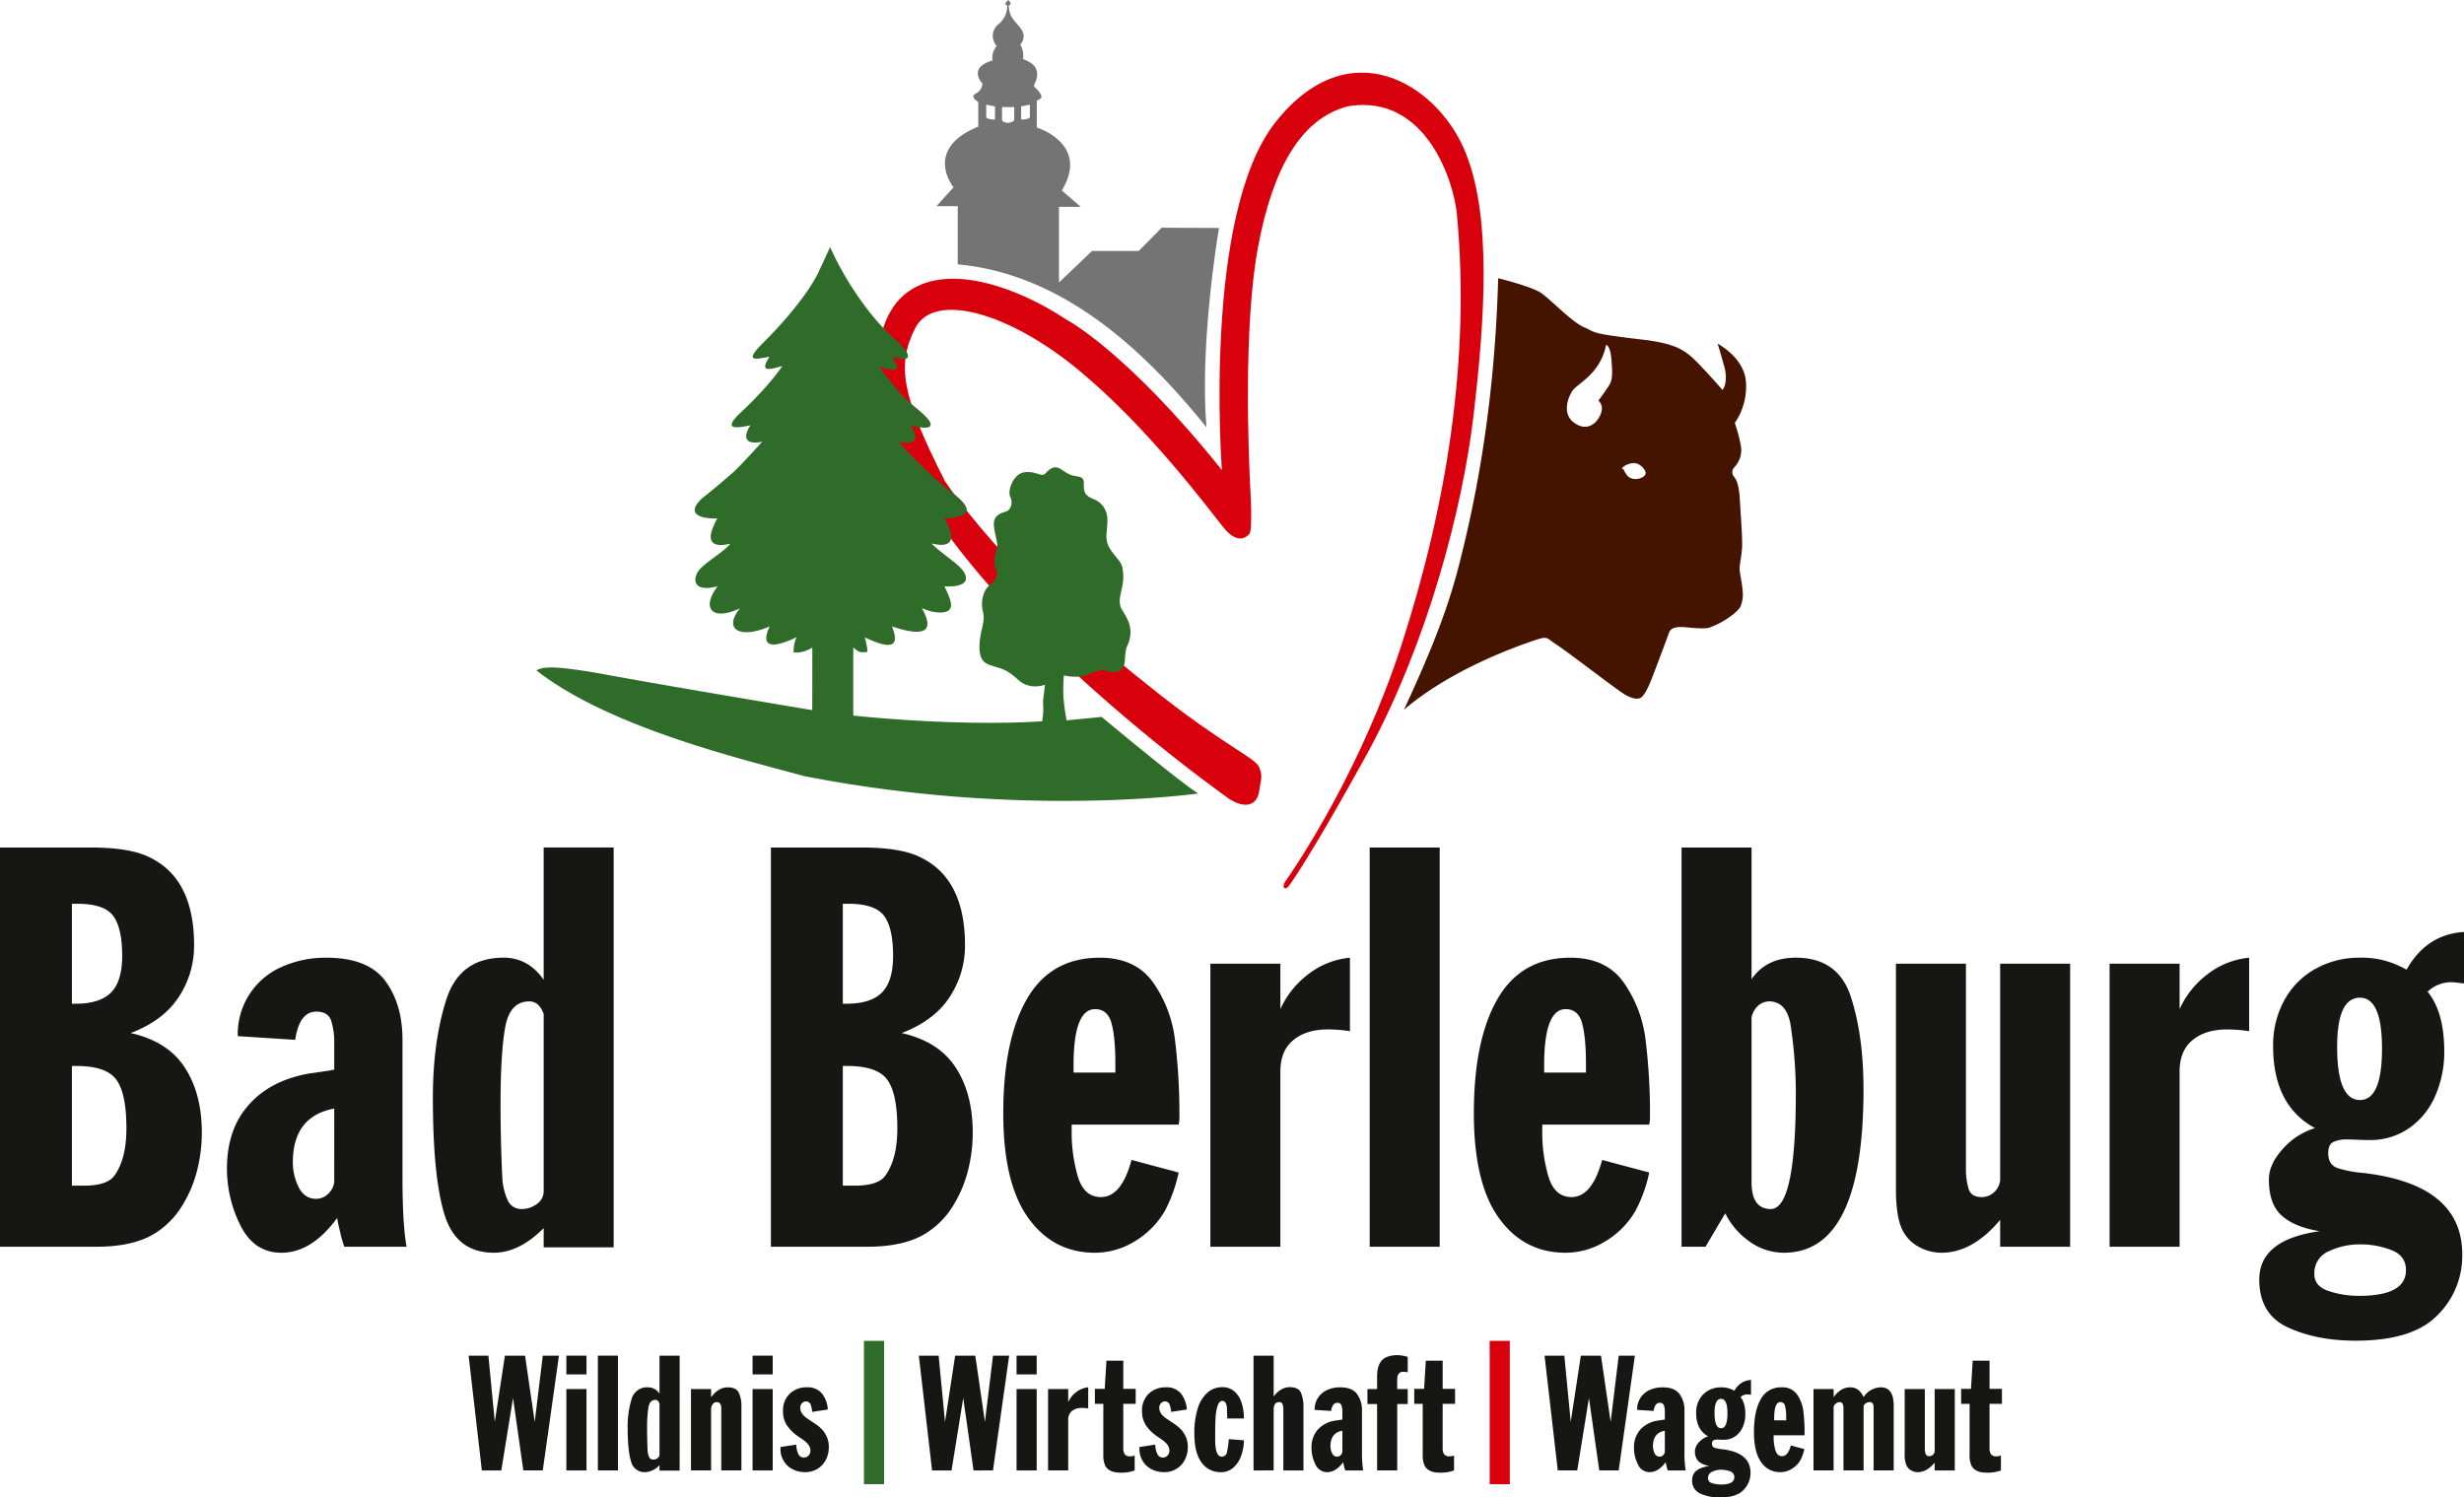
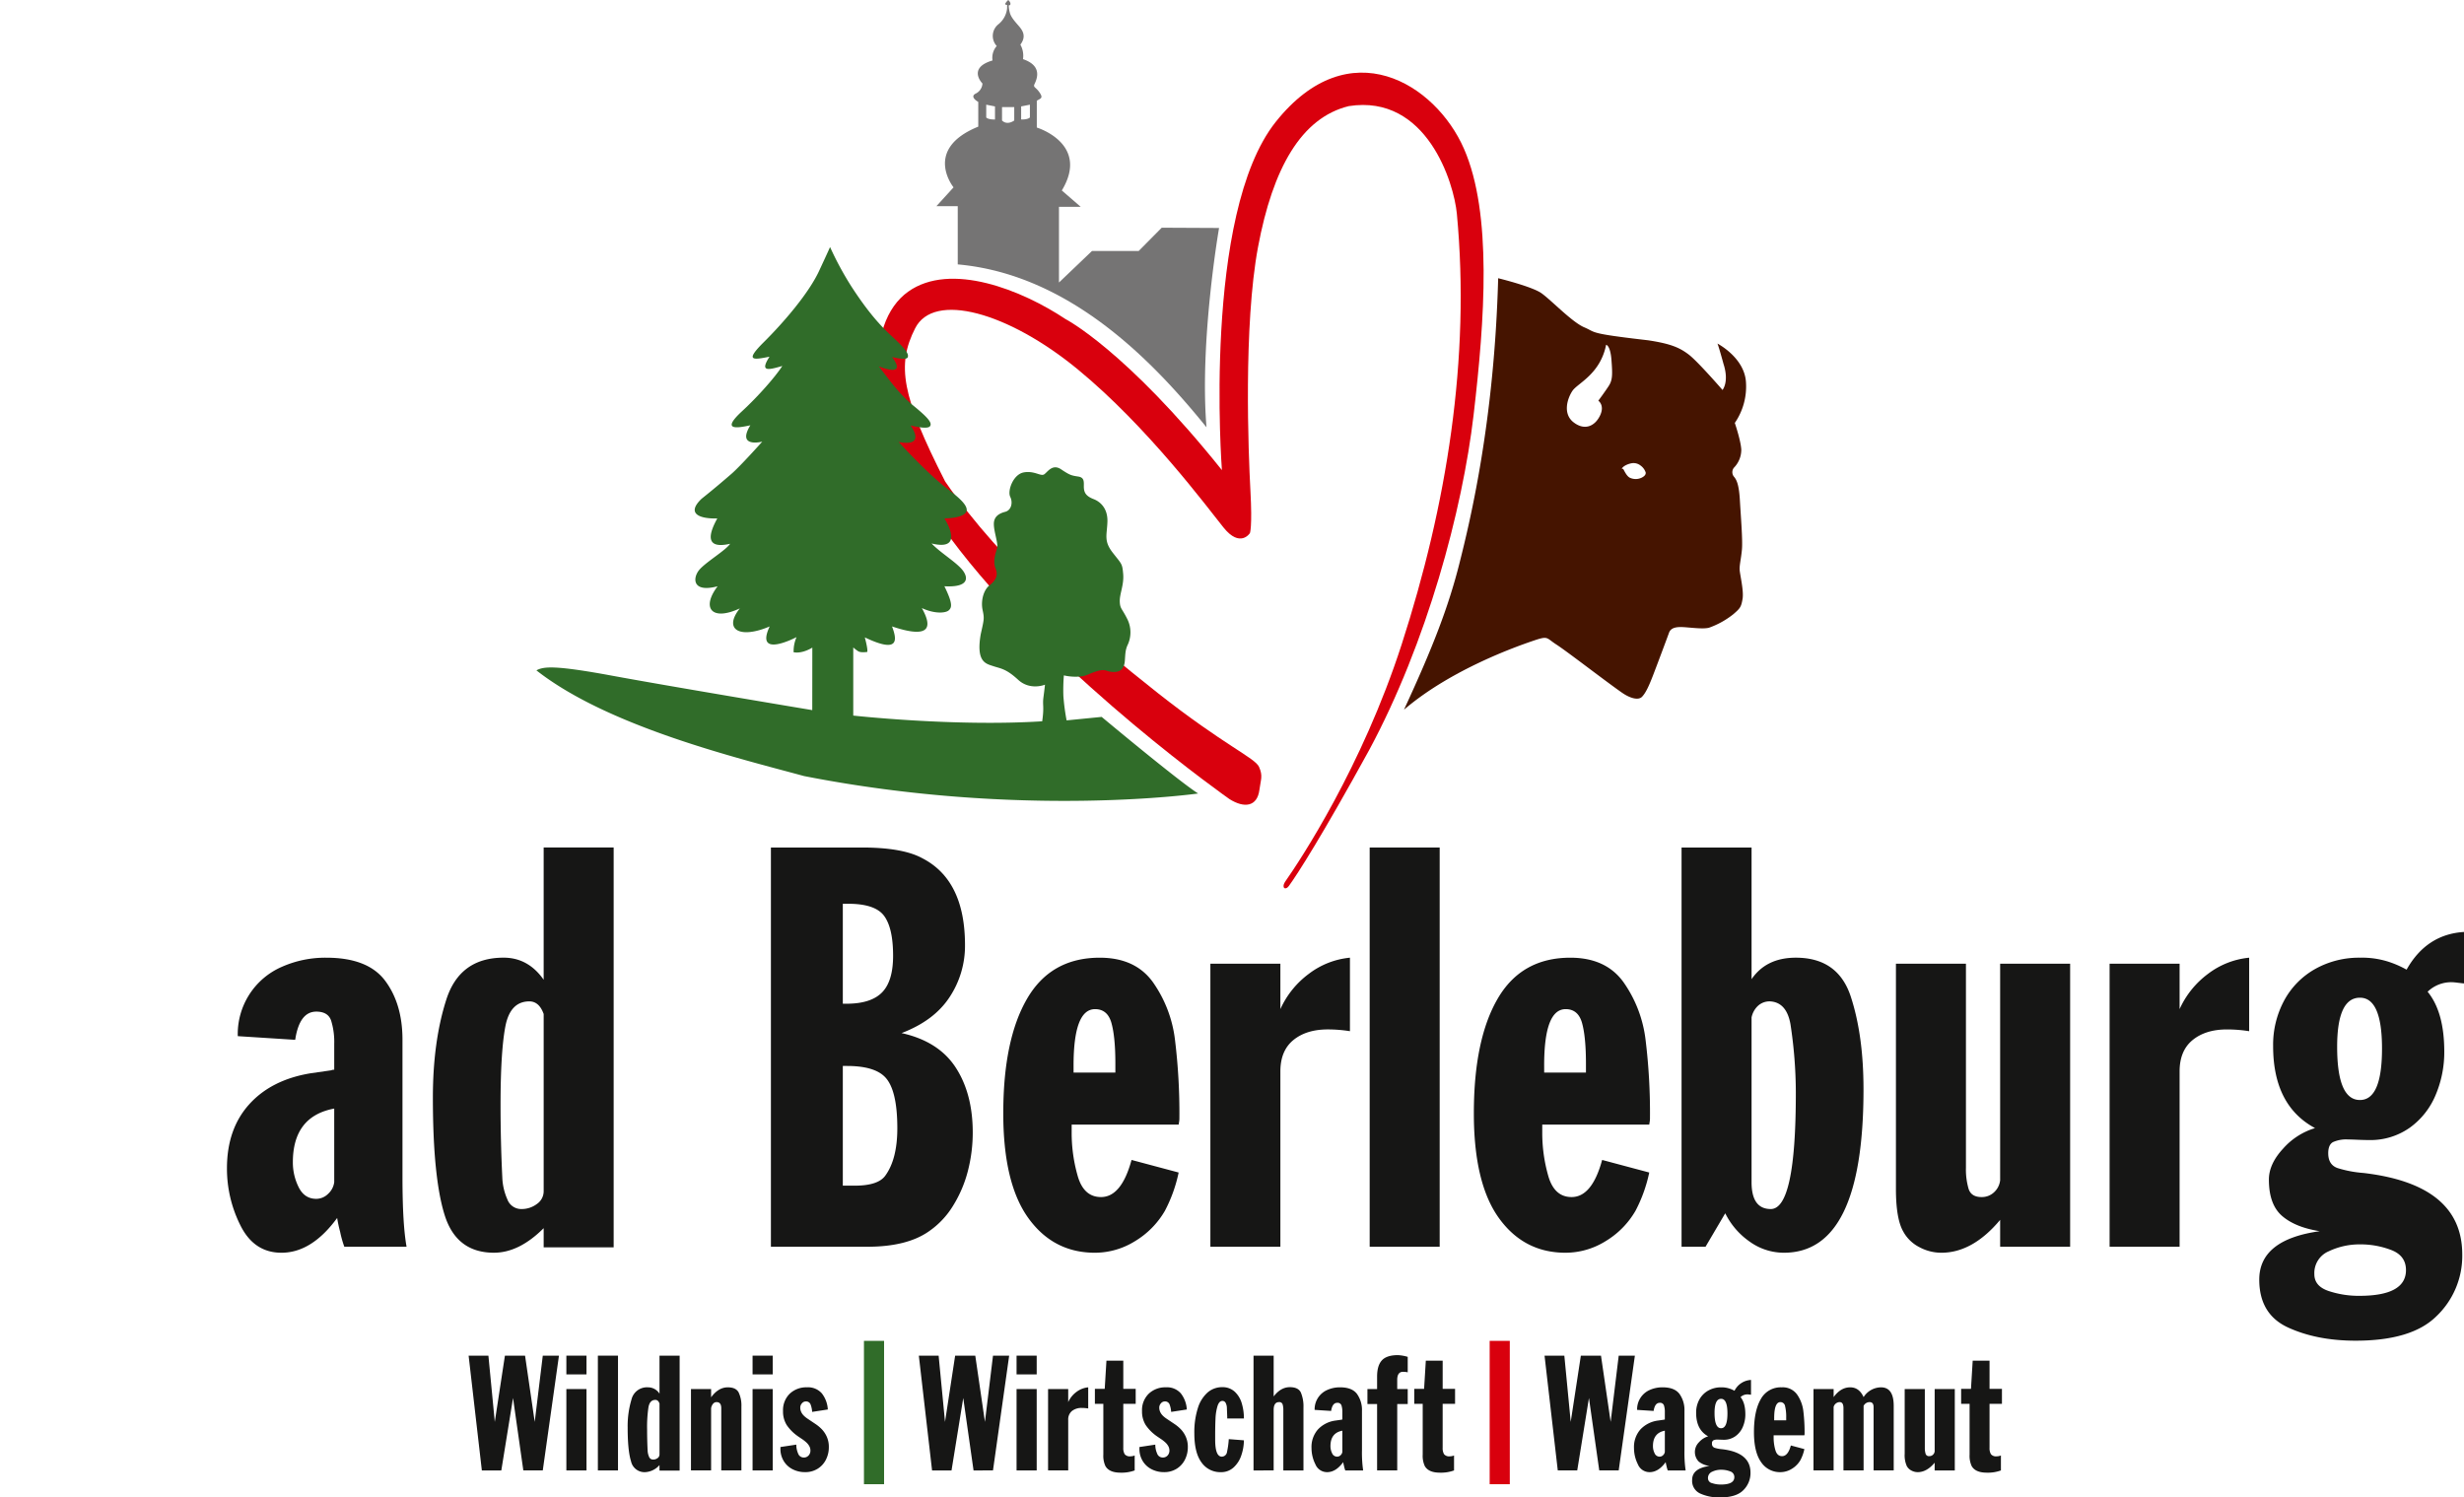
<svg xmlns="http://www.w3.org/2000/svg" width="905.527" height="550.361" viewBox="0 0 905.527 550.361">
  <g id="logo" transform="translate(-56.693 -434.928)">
    <path id="Pfad_4301" data-name="Pfad 4301" d="M257.567,703.586c-.8,6.138-5.506,6.828-11.007,3.361,0,0-61.346-43.039-99.092-91.409s-34.666-83.875-19.013-95.062,41.94-.557,57.879,10.067c0,0,22.088,11.325,57.455,55.5,0,0-7.226-94.085,19.8-128.008s58.713-13.98,69.152,9.881,7.64,62.812,3.541,97.855-17.15,83.689-38.4,123.2c-17.394,31.672-26.372,45.63-29.457,49.867-.982,1.359-1.72.791-1.72.791s-.823-.69.457-2.517c5.368-7.667,28.087-41.914,42.652-86.907,16.587-51.258,25.348-105.129,20.314-158.426-1.057-11.2-11-44-39.7-39.524-17.521,4.285-27.96,22.879-33.365,51.789s-3.541,75.889-2.8,89.5-.186,15.653-.186,15.653-3.542,5.6-9.69-2.049-27.971-37.093-53.595-58.156-52.888-28.581-59.732-15.095-5.034,24.79,11,56.292c20.877,30.381,53.494,58.341,78.1,77.727s35.786,23.856,37.278,27.211.626,4.614.127,8.458" transform="translate(261.959 21.668)" fill="#d9000d" />
    <path id="Pfad_4302" data-name="Pfad 4302" d="M301.556,624.725s28.151,23.516,35.452,28.151c0,0-65.026,9.26-144.844-6.414-23.516-6.414-71.8-18-98.343-38.844,2.671-1.423,6.594-1.959,27.8,1.959S195.2,622.23,195.2,622.23l.021-22.969s-3.579,2.326-6.871,1.7a12.913,12.913,0,0,1,1.078-5.564s-15.557,8.23-9.881-3.919c-11.187,4.768-17.091,1.025-10.959-6.642-10.221,4.768-14.3,0-8.177-8.118-9.255,2.437-9.138-2.9-6.924-5.792s9.876-7.327,11.522-9.828c-5.734,1.306-9.993.228-4.71-9.308-6.812.164-11.41-1.88-5.734-7.269,4.147-3.292,7.55-6.191,10.9-9.085s11.357-11.872,11.357-11.872-9.536,2.443-4.37-6.016c-5.91,1.306-10.221,1.534-3.3-4.938,6.419-5.9,12.6-13.061,15.047-16.863-5.278,1.534-8.347,2.273-4.71-3.409-6.191,1.248-9.143,1.646-2.049-5.394s16.752-18.169,20.5-26.627c3.292-7.041,3.8-8.288,3.8-8.288a117.025,117.025,0,0,0,7.9,14.591c4.54,6.982,9.085,12.945,14.591,18s6.584,6.812,6.016,8-5.734-.17-5.734-.17,6.3,7.667-4.826,3.467c3.807,4.879,7.386,10.1,12.61,14.362s7.21,6.419,6.127,7.667-7.094-.34-7.094-.34,6.133,8.06-4.375,6.074c5.851,6.414,13.231,13.683,17.829,17.145s8.4,6.759,6.817,8.856-7.837,2.1-7.837,2.1,8.06,12.318-4.715,9.2c3.409,3.579,9.653,7.216,11.7,10.226s1.195,5.957-6.982,5.506c3.18,6.472,2.724,7.837,1.588,8.856s-5.166,1.364-9.881-.85c2.841,5.108,5.23,12.207-10.954,6.754,1.869,4.938,2.718,10.1-10,4.03,1.253,4.715.9,5.341.9,5.341s-2.373.4-3.393-.281a16.047,16.047,0,0,1-1.763-1.365v25.04s37.358,4.141,69.438,2.1c.8-5.618.058-5.787.457-8.8s.568-4.657.568-4.657-5.453,2.273-9.881-1.816-6.414-4.089-9.138-5-6.361-1.476-4.6-11.7c1.253-5.676,1.365-5.734.685-8.973s.281-7.263,2.554-9.026,3.234-3.69,2.273-6.016-.457-4.656.568-7.784c.281-1.986-1.253-5.947-1.253-8.761s2.044-3.9,4.205-4.465,2.894-3.3,1.816-5.511,1.078-8.288,5-8.968,6.186,1.529,7.439.738,3.005-4.03,6.244-1.874,3.749,2.272,6.356,2.671,1.874,2.554,2.044,4.37,1.083,2.952,3.579,3.918,5.225,3.462,5.055,8.347-1.418,6.982,1.927,11.3,3.526,3.918,3.865,7.89-1.365,7.386-1.253,10.109.738,2.325,2.841,6.584a10.916,10.916,0,0,1-.058,9.594c-.738,1.763-.738,3.011-.908,5.453s-1.078,4.258-4.03,4.258-2.724-1.306-6.074-.34-3.749,1.874-6.871,2.044a19.092,19.092,0,0,1-5.448-.457,67.232,67.232,0,0,0-.175,7.614A80.343,80.343,0,0,0,288.67,626Z" transform="translate(160.001 73.689)" fill="#306c29" />
    <path id="Pfad_4303" data-name="Pfad 4303" d="M234.076,606.576c-6.276-4.375-20.224-15.191-24.18-17.745s-2.867-3.334-8.755-1.317-29.988,10.46-47.271,25.258c10.619-22.937,16.353-37.815,20.378-53.775s12.823-52.474,14.24-104.81c0,0,12.313,3.005,15.854,5.474s11.272,10.672,15.8,12.584,1.163,2.188,23.436,4.752c8.341,1.259,11.607,2.7,14.962,5.262s12.393,13,12.393,13,2.517-2.936.372-9.552c-1.911-6.993-2.235-7.5-2.235-7.5s9.924,5.124,10.481,14.166a23.638,23.638,0,0,1-4.1,15s2.193,6.43,2.379,9.786a9.4,9.4,0,0,1-2.7,6.664,2.612,2.612,0,0,0,.09,3.4c.887,1.073,1.773,2.846,2.1,8.623s1.072,14.585.749,18.079-.935,5.639-.839,7.412,1.582,7.731,1.073,10.714-.887,3.451-3.356,5.591a30.761,30.761,0,0,1-8.947,4.985c-1.869.515-5.5.1-8.437-.138s-5.5-.186-6.292,2.007-4.518,12.159-5.963,15.886-2.607,6.244-3.961,7.646-4.433.515-7.263-1.455m-.212-82.351a.64.64,0,0,1,.648.207c.212.313,1.173,2.549,2.395,3.1a5.057,5.057,0,0,0,4.226,0c1.455-.7,1.63-1.434,1.556-1.959a5.081,5.081,0,0,0-1.832-2.5,4.176,4.176,0,0,0-3.149-.908c-.993.138-3.127.786-3.844,2.065m-18.084-28.661c-1.885,2.8-3.637,8.389.35,11.533s7.757,1.609,9.716-2.3-.563-5.591-.563-5.591,2.448-3.287,3.844-5.453,1.4-4.195.982-9.578-1.959-5.522-1.959-5.522c-2.166,10.837-10.481,14.118-12.371,16.916" transform="translate(418.789 82.998)" fill="#451400" />
    <path id="Pfad_4304" data-name="Pfad 4304" d="M225.387,518.718s-7.232,41.552-4.614,73.256c-19.55-24.164-50.175-56.175-91.42-59.87V510.711h-7.847l6.308-6.924s-11.389-14.007,9.079-22.316v-9.079s-3.382-1.848-.919-3.08a4.377,4.377,0,0,0,2.458-3.7s-5.692-5.692,3.7-8.463a6.546,6.546,0,0,1,1.545-5.31,5.476,5.476,0,0,1,.754-8.1,8.613,8.613,0,0,0,3.064-5.793v-1.216s-1.009.042-.589-.632a6.02,6.02,0,0,1,1.009-1.173,2.684,2.684,0,0,1,.754,1.051c.127.5,0,.839-.292.881l-.292.043a11.832,11.832,0,0,0,.419,2.724c.419,1.6,1.805,3.154,3.149,4.7s3.149,3.775.712,7.009a8.281,8.281,0,0,1,.966,5.331c5.039,1.72,6.377,4.826,4.237,9.148-.584,1.3.419,1.009,1.848,3.106s.462,2.14-1.009,3.026v9.86s19.6,5.92,9.191,23.129l6.929,6h-7.975v27.827l12.127-11.58H195.84l8.479-8.564ZM139.819,478.1c.876.871,3.223.738,3.223.738v-4.8c-1.375-.266-3.223-.637-3.223-.637Zm16.051-4.7s-1.848.371-3.218.637v4.8s2.347.133,3.218-.738Zm-10.242,5.809c1.954,1.954,4.487,0,4.487,0V474.3h-4.487Z" transform="translate(279.315 0)" fill="#757474" />
-     <path id="Pfad_4305" data-name="Pfad 4305" d="M56.693,640.323V493.594h33.44q15.053,0,22.258,3.972,15.626,8.06,15.631,31.9a34.137,34.137,0,0,1-5.671,19.12q-5.663,8.649-17.644,13.21,13.6,3.01,19.874,12.626t6.287,23.9a56.546,56.546,0,0,1-1.773,14.1,45.591,45.591,0,0,1-5.432,12.785,30.923,30.923,0,0,1-8.867,9.424q-8.06,5.695-22.682,5.692Zm26.426-89.317h1.343q8.968,0,13.051-4.136t4.083-13.481q0-10.147-3.276-14.633T85.1,514.27H83.119Zm0,66.868h4.407q8.586,0,11.224-3.706,4.4-6.068,4.4-17.4,0-14.288-4.619-18.907-3.974-3.974-13.858-3.977H83.119Z" transform="translate(0 252.824)" fill="#161615" />
    <path id="Pfad_4306" data-name="Pfad 4306" d="M138.41,607.454H115.531A39,39,0,0,1,114,602.007a50.876,50.876,0,0,1-1.1-5.129q-9.342,12.783-20.463,12.78-10.043,0-15.037-9.955a46.378,46.378,0,0,1-5-21.068q0-14.44,8.166-23.511t22.666-11.437l7.465-1.072a2.509,2.509,0,0,1,1.126-.218v-9.5a26.314,26.314,0,0,0-1.157-8.612q-1.155-3.249-5.448-3.244-6.18,0-7.736,10.364l-21.105-1.349a26.92,26.92,0,0,1,16.247-25.5,39.357,39.357,0,0,1,16.3-3.334q15.307,0,21.642,8.511t6.34,21.62v50.589q0,17.139,1.5,25.512m-26.585-50.781q-15.2,2.843-15.2,19.752a20.282,20.282,0,0,0,2.124,9.122q2.118,4.293,6.472,4.3a6.188,6.188,0,0,0,4.349-1.826,7.013,7.013,0,0,0,2.257-4.3Z" transform="translate(67.699 285.693)" fill="#161615" />
    <path id="Pfad_4307" data-name="Pfad 4307" d="M153.093,640.54H127.369V633.5q-9.024,9.024-18.26,9.026-13.754,0-18.1-13.751t-4.354-43.236q0-20.676,4.943-36.062t21.052-15.392q9.024,0,14.718,8.113V493.593h25.725Zm-25.725-85.77q-1.665-4.619-5.262-4.619-7.088,0-8.835,9.318t-1.747,28.709q0,13.428.642,26.638a21.79,21.79,0,0,0,1.853,8.086,5.423,5.423,0,0,0,5.182,3.568,9.272,9.272,0,0,0,5.671-1.853,5.678,5.678,0,0,0,2.5-4.752V554.77Z" transform="translate(129.123 252.819)" fill="#161615" />
    <path id="Pfad_4308" data-name="Pfad 4308" d="M110.052,640.323V493.594h33.44q15.053,0,22.258,3.972,15.626,8.06,15.631,31.9a34.138,34.138,0,0,1-5.671,19.12q-5.663,8.649-17.644,13.21,13.6,3.01,19.874,12.626t6.287,23.9a56.548,56.548,0,0,1-1.773,14.1,45.592,45.592,0,0,1-5.432,12.785,30.924,30.924,0,0,1-8.867,9.424q-8.06,5.695-22.682,5.692Zm26.426-89.317h1.343q8.968,0,13.051-4.136t4.083-13.481q0-10.147-3.276-14.633t-13.215-4.486h-1.986Zm0,66.868h4.407q8.586,0,11.224-3.706,4.4-6.068,4.4-17.4,0-14.288-4.619-18.907-3.974-3.974-13.858-3.977h-1.556Z" transform="translate(229.953 252.824)" fill="#161615" />
    <path id="Pfad_4309" data-name="Pfad 4309" d="M173.278,575.554l17.309,4.62a53.736,53.736,0,0,1-5.049,14.07,31.285,31.285,0,0,1-11.007,11.171,27.9,27.9,0,0,1-14.718,4.242q-15.307,0-24.493-12.78t-9.185-38.457q0-27.071,8.755-42.131t26.7-15.068q13.1,0,19.576,9.053a46.249,46.249,0,0,1,8.081,21.185,221.569,221.569,0,0,1,1.614,28.682,8.065,8.065,0,0,1-.111,1.423c-.069.414-.122.743-.159.993H151.27v2.9a57.4,57.4,0,0,0,2.23,16.035q2.23,7.71,8.559,7.7,7.518,0,11.219-13.64m-21.307-32.117h15.36v-3.276q0-9.724-1.423-14.877t-6.042-5.155q-7.893,0-7.9,20.675Z" transform="translate(299.263 285.693)" fill="#161615" />
    <path id="Pfad_4310" data-name="Pfad 4310" d="M140.47,607.454V503.419h25.725v16.7a33.046,33.046,0,0,1,10.423-12.945,29.621,29.621,0,0,1,15.143-5.957v27.015a51.549,51.549,0,0,0-8.161-.647q-7.845,0-12.621,3.9T166.195,543v64.453Z" transform="translate(361.041 285.693)" fill="#161615" />
    <rect id="Rechteck_472" data-name="Rechteck 472" width="25.725" height="146.735" transform="translate(560.054 746.418)" fill="#161615" />
    <path id="Pfad_4311" data-name="Pfad 4311" d="M205.85,575.554l17.309,4.62a53.735,53.735,0,0,1-5.049,14.07A31.242,31.242,0,0,1,207.1,605.415a27.9,27.9,0,0,1-14.718,4.242q-15.307,0-24.493-12.78t-9.185-38.457q0-27.071,8.755-42.131t26.7-15.068q13.1,0,19.576,9.053a46.25,46.25,0,0,1,8.081,21.185,220.641,220.641,0,0,1,1.614,28.682,8.071,8.071,0,0,1-.111,1.423c-.069.414-.117.743-.159.993H183.842v2.9a57.4,57.4,0,0,0,2.23,16.035q2.23,7.71,8.559,7.7,7.518,0,11.219-13.64m-21.3-32.117H199.9v-3.276q0-9.724-1.418-14.877t-6.042-5.155q-7.9,0-7.9,20.675Z" transform="translate(439.634 285.693)" fill="#161615" />
    <path id="Pfad_4312" data-name="Pfad 4312" d="M173.083,640.323V493.594h25.725v48.391q5.4-7.9,16.269-7.9,15.5,0,20.187,14.283t4.683,34.109q0,60.043-29.218,60.046a21.513,21.513,0,0,1-12.653-4.109,27.505,27.505,0,0,1-8.941-10.391l-7.242,12.3Zm25.725-84.268v60.529q0,9.884,7.062,9.881,9.215,0,9.207-42.694a166.956,166.956,0,0,0-1.981-25.3q-1.45-8-7.492-8.326a6.263,6.263,0,0,0-4.444,1.641,8.019,8.019,0,0,0-2.352,4.269" transform="translate(501.588 252.824)" fill="#161615" />
    <path id="Pfad_4313" data-name="Pfad 4313" d="M251.943,501.636V605.671H226.219V595.79q-10.1,12.081-21.594,12.079a17.041,17.041,0,0,1-8.214-2.118,13.877,13.877,0,0,1-5.856-5.777q-2.636-4.667-2.634-15.626V501.636h25.73v74.976a25.217,25.217,0,0,0,.993,7.842q.988,2.955,4.752,2.952a6.523,6.523,0,0,0,4.593-1.768,7.018,7.018,0,0,0,2.23-4.407v-79.6Z" transform="translate(565.533 287.481)" fill="#161615" />
    <path id="Pfad_4314" data-name="Pfad 4314" d="M202.71,607.454V503.419h25.725v16.7a33.046,33.046,0,0,1,10.423-12.945A29.621,29.621,0,0,1,254,501.221v27.015a51.548,51.548,0,0,0-8.161-.647q-7.845,0-12.621,3.9T228.435,543v64.453Z" transform="translate(629.267 285.693)" fill="#161615" />
    <path id="Pfad_4315" data-name="Pfad 4315" d="M233.58,571.533q-15.411-8.267-15.414-30.111a34.275,34.275,0,0,1,4.136-16.937,29.135,29.135,0,0,1,11.442-11.511,32.911,32.911,0,0,1,16.327-4.078A31.674,31.674,0,0,1,261,510.531a36.087,36.087,0,0,1,6.207,2.766q7.3-13,21.105-13.858v18.907c-.181,0-.86-.074-2.039-.218s-1.88-.212-2.1-.212a12.485,12.485,0,0,0-9.233,3.488q6.117,7.462,6.122,22a40.3,40.3,0,0,1-3.17,15.934,28.01,28.01,0,0,1-9.483,12.021,25.045,25.045,0,0,1-15.063,4.561q-1.505,0-4.083-.106c-1.715-.074-2.92-.111-3.595-.111a11.815,11.815,0,0,0-5.506.972c-1.163.642-1.747,2.007-1.747,4.083q0,4.245,3.435,5.458a42.364,42.364,0,0,0,9.509,1.8q36.3,4.245,36.307,29.935a30.6,30.6,0,0,1-9.674,22.895q-9.087,8.817-29.511,8.814-14.3,0-24.859-4.863t-10.555-17.6q0-14.678,22.231-17.787-8.968-1.4-13.831-5.591t-4.858-13.38q0-5.742,5.262-11.416a25.428,25.428,0,0,1,11.708-7.5m-.266,53.7q0,4.4,5.235,6.175a34.983,34.983,0,0,0,11.309,1.773q17.131,0,17.129-9.456,0-5.265-5.341-7.354a31.446,31.446,0,0,0-11.575-2.1,26.342,26.342,0,0,0-11.442,2.528,8.672,8.672,0,0,0-5.315,8.431m8.379-83.572q0,19.553,8.378,19.55,8.108,0,8.108-18.907,0-18.684-8.108-18.689-8.379,0-8.378,18.047" transform="translate(673.91 278.017)" fill="#161615" />
    <path id="Pfad_4316" data-name="Pfad 4316" d="M122.329,528.768l-5.947,42.184h-7.147L105.45,544.33l-4.306,26.622H93.992l-4.864-42.184H96.4l2.347,24.349,3.722-24.349h7.4l3.552,24.349,2.963-24.349Z" transform="translate(139.783 404.407)" fill="#161615" />
    <path id="Pfad_4317" data-name="Pfad 4317" d="M95.894,528.768h7.4v6.887h-7.4Zm0,12.276h7.4v29.909h-7.4Z" transform="translate(168.938 404.408)" fill="#161615" />
    <rect id="Rechteck_473" data-name="Rechteck 473" width="7.396" height="42.184" transform="translate(276.413 933.176)" fill="#161615" />
    <path id="Pfad_4318" data-name="Pfad 4318" d="M119.235,571.011h-7.4v-2.023a7.52,7.52,0,0,1-5.251,2.6,5.061,5.061,0,0,1-5.2-3.956q-1.25-3.95-1.248-12.43a34.033,34.033,0,0,1,1.418-10.364,5.826,5.826,0,0,1,6.053-4.428,4.974,4.974,0,0,1,4.232,2.331V528.768h7.4Zm-7.4-24.657c-.319-.887-.823-1.327-1.513-1.327q-2.039,0-2.538,2.676a49.115,49.115,0,0,0-.5,8.256q0,3.863.186,7.657A6.285,6.285,0,0,0,108,565.94a1.558,1.558,0,0,0,1.492,1.025,2.664,2.664,0,0,0,1.63-.531,1.636,1.636,0,0,0,.717-1.365V546.353Z" transform="translate(187.224 404.408)" fill="#161615" />
    <path id="Pfad_4319" data-name="Pfad 4319" d="M104.519,561.5V531.593h7.4v3.026q2.684-3.663,6.143-3.658c2,0,3.329.632,3.993,1.9a11.26,11.26,0,0,1,1,5.177V561.5h-7.4V538.665q0-2.27-1.715-2.272a1.653,1.653,0,0,0-1.359.69,3.222,3.222,0,0,0-.664,1.582V561.5Z" transform="translate(206.108 413.858)" fill="#161615" />
    <path id="Pfad_4320" data-name="Pfad 4320" d="M108.783,528.768h7.4v6.887h-7.4Zm0,12.276h7.4v29.909h-7.4Z" transform="translate(224.484 404.408)" fill="#161615" />
    <path id="Pfad_4321" data-name="Pfad 4321" d="M110.711,552.9l5.835-.882a7.832,7.832,0,0,0,.664,3.26,2.167,2.167,0,0,0,2.055,1.481,2.287,2.287,0,0,0,1.8-.754,2.6,2.6,0,0,0,.669-1.779,3.315,3.315,0,0,0-.425-1.667,5.457,5.457,0,0,0-1.131-1.4,14.57,14.57,0,0,0-1.561-1.216c-.568-.377-1.046-.7-1.439-.971a16.039,16.039,0,0,1-4.163-4.157,9.351,9.351,0,0,1-1.349-5.134,8.43,8.43,0,0,1,2.458-6.366,8.786,8.786,0,0,1,6.34-2.358,6.709,6.709,0,0,1,5.453,2.214,10.555,10.555,0,0,1,2.209,5.936l-5.756.882a9.4,9.4,0,0,0-.589-2.771,1.766,1.766,0,0,0-1.821-1.073,1.819,1.819,0,0,0-1.327.675,2.26,2.26,0,0,0-.632,1.593,3.678,3.678,0,0,0,.34,1.593,4.517,4.517,0,0,0,.887,1.285,8.046,8.046,0,0,0,1.195,1.014c.435.3.913.621,1.439.972.3.2.887.595,1.773,1.189a14.117,14.117,0,0,1,2.379,2.007,9.559,9.559,0,0,1,1.768,2.734,9.026,9.026,0,0,1,.717,3.69,10.036,10.036,0,0,1-1.083,4.678,8.3,8.3,0,0,1-3.058,3.329,8.514,8.514,0,0,1-4.587,1.226,9.843,9.843,0,0,1-4.6-1.067,8.045,8.045,0,0,1-3.26-3.032,8.462,8.462,0,0,1-1.2-4.5Z" transform="translate(232.793 413.858)" fill="#161615" />
    <rect id="Rechteck_474" data-name="Rechteck 474" width="7.396" height="52.687" transform="translate(374.198 927.739)" fill="#306c29" />
    <path id="Pfad_4322" data-name="Pfad 4322" d="M153.491,528.768l-5.947,42.184H140.4l-3.786-26.622-4.306,26.622h-7.152l-4.864-42.184h7.274l2.347,24.349,3.722-24.349h7.4l3.552,24.349,2.963-24.349Z" transform="translate(274.075 404.407)" fill="#161615" />
    <path id="Pfad_4323" data-name="Pfad 4323" d="M127.055,528.768h7.4v6.887h-7.4Zm0,12.276h7.4v29.909h-7.4Z" transform="translate(303.228 404.408)" fill="#161615" />
    <path id="Pfad_4324" data-name="Pfad 4324" d="M129.236,561.5V531.593h7.4v4.8a9.513,9.513,0,0,1,2.995-3.722,8.514,8.514,0,0,1,4.354-1.71v7.762a14.976,14.976,0,0,0-2.347-.185,5.573,5.573,0,0,0-3.626,1.12,4.023,4.023,0,0,0-1.375,3.313V561.5Z" transform="translate(312.627 413.858)" fill="#161615" />
    <path id="Pfad_4325" data-name="Pfad 4325" d="M142.915,544.974v16.194a4.31,4.31,0,0,0,.51,2.32,2.4,2.4,0,0,0,2.145.786,4.154,4.154,0,0,0,1.529-.308v5.5a14.1,14.1,0,0,1-5.187.818q-4.213,0-5.575-2.453a9,9,0,0,1-.754-4.189V544.974h-3.106v-5.5h3.616l.632-10.364h6.191v10.364h4.556v5.5Z" transform="translate(326.59 405.899)" fill="#161615" />
    <path id="Pfad_4326" data-name="Pfad 4326" d="M135.559,552.9l5.835-.882a7.833,7.833,0,0,0,.664,3.26,2.167,2.167,0,0,0,2.055,1.481,2.3,2.3,0,0,0,1.8-.754,2.6,2.6,0,0,0,.669-1.779,3.315,3.315,0,0,0-.425-1.667,5.457,5.457,0,0,0-1.131-1.4,14.56,14.56,0,0,0-1.561-1.216c-.568-.377-1.046-.7-1.439-.971a16.04,16.04,0,0,1-4.163-4.157,9.351,9.351,0,0,1-1.349-5.134,8.43,8.43,0,0,1,2.458-6.366,8.786,8.786,0,0,1,6.34-2.358,6.709,6.709,0,0,1,5.453,2.214,10.556,10.556,0,0,1,2.209,5.936l-5.756.882a9.408,9.408,0,0,0-.589-2.771,1.771,1.771,0,0,0-1.821-1.073,1.82,1.82,0,0,0-1.327.675,2.26,2.26,0,0,0-.632,1.593,3.678,3.678,0,0,0,.34,1.593,4.517,4.517,0,0,0,.887,1.285,8.047,8.047,0,0,0,1.195,1.014c.435.3.913.621,1.439.972.3.2.887.595,1.773,1.189a14.111,14.111,0,0,1,2.379,2.007,9.559,9.559,0,0,1,1.768,2.734,9.026,9.026,0,0,1,.717,3.69,10.036,10.036,0,0,1-1.083,4.678,8.3,8.3,0,0,1-3.058,3.329,8.514,8.514,0,0,1-4.587,1.226,9.843,9.843,0,0,1-4.6-1.067,8.094,8.094,0,0,1-3.265-3.032,8.506,8.506,0,0,1-1.195-4.5Z" transform="translate(339.877 413.858)" fill="#161615" />
    <path id="Pfad_4327" data-name="Pfad 4327" d="M152.022,550.053l5.559.43a17.532,17.532,0,0,1-.966,5.559,10.385,10.385,0,0,1-2.841,4.428,6.73,6.73,0,0,1-4.672,1.72,8.393,8.393,0,0,1-7.1-3.568q-2.636-3.568-2.639-10.672a29.3,29.3,0,0,1,1.29-9.292,12.535,12.535,0,0,1,3.605-5.771,8.112,8.112,0,0,1,5.357-1.938,6.517,6.517,0,0,1,4.6,1.678,9.343,9.343,0,0,1,2.586,4.3,19.245,19.245,0,0,1,.781,5.533h-6.133v-.632l-.122-3.165a4.214,4.214,0,0,0-.4-1.81,1.325,1.325,0,0,0-1.253-.849c-.8,0-1.4.642-1.8,1.917a18.485,18.485,0,0,0-.727,4.518q-.128,2.6-.127,6.478V550.3q0,6.053,2.347,6.191a1.97,1.97,0,0,0,2.012-1.768,30.6,30.6,0,0,0,.642-4.672" transform="translate(356.253 413.807)" fill="#161615" />
    <path id="Pfad_4328" data-name="Pfad 4328" d="M143.457,570.952V528.768h7.4v14.994q2.612-3.416,5.947-3.414,3.114,0,4.062,2.007a13.054,13.054,0,0,1,.94,5.453v23.144h-7.4v-22.2a6.656,6.656,0,0,0-.271-2.113,1.23,1.23,0,0,0-1.322-.791c-1.306,0-1.959.972-1.959,2.9v22.2Z" transform="translate(373.913 404.408)" fill="#161615" />
    <path id="Pfad_4329" data-name="Pfad 4329" d="M166.452,561.506h-6.579a10.464,10.464,0,0,1-.441-1.566,14.881,14.881,0,0,1-.319-1.476q-2.684,3.671-5.883,3.674a4.608,4.608,0,0,1-4.322-2.862,13.3,13.3,0,0,1-1.439-6.058,9.733,9.733,0,0,1,2.347-6.759,10.747,10.747,0,0,1,6.52-3.287l2.145-.308a.7.7,0,0,1,.324-.064v-2.729a7.712,7.712,0,0,0-.329-2.48,1.476,1.476,0,0,0-1.572-.934c-1.184,0-1.922,1-2.225,2.984l-6.064-.388a7.741,7.741,0,0,1,4.667-7.333,11.376,11.376,0,0,1,4.688-.961q4.4,0,6.223,2.447a10.135,10.135,0,0,1,1.821,6.217v14.543a44.842,44.842,0,0,0,.435,7.338m-7.646-14.6q-4.372.82-4.37,5.676a5.806,5.806,0,0,0,.611,2.623,1.97,1.97,0,0,0,1.858,1.237,1.774,1.774,0,0,0,1.253-.526,2.019,2.019,0,0,0,.648-1.237Z" transform="translate(391.208 413.854)" fill="#161615" />
    <path id="Pfad_4330" data-name="Pfad 4330" d="M162.289,546.69V571.1h-7.4V546.69h-3.552v-5.5h3.552v-4.556q0-4.094,1.773-6t5.872-1.906a15.225,15.225,0,0,1,3.611.632v5.682a8.112,8.112,0,0,0-1.715-.186q-2.143,0-2.145,2.984v3.351h3.86v5.5Z" transform="translate(407.89 404.257)" fill="#161615" />
    <path id="Pfad_4331" data-name="Pfad 4331" d="M165.02,544.974v16.194a4.31,4.31,0,0,0,.51,2.32,2.4,2.4,0,0,0,2.145.786,4.154,4.154,0,0,0,1.529-.308v5.5a14.1,14.1,0,0,1-5.187.818q-4.213,0-5.575-2.453a9,9,0,0,1-.754-4.189V544.974h-3.106v-5.5H158.2l.632-10.364h6.191v10.364h4.556v5.5Z" transform="translate(421.853 405.899)" fill="#161615" />
    <rect id="Rechteck_475" data-name="Rechteck 475" width="7.396" height="52.687" transform="translate(604.15 927.739)" fill="#d9000d" />
    <path id="Pfad_4332" data-name="Pfad 4332" d="M196.8,528.768l-5.947,42.184h-7.147l-3.786-26.622-4.306,26.622h-7.152L163.6,528.768h7.274l2.347,24.349,3.722-24.349h7.4l3.552,24.349,2.963-24.349Z" transform="translate(460.717 404.407)" fill="#161615" />
    <path id="Pfad_4333" data-name="Pfad 4333" d="M188.767,561.506h-6.573a10.459,10.459,0,0,1-.441-1.566,14.871,14.871,0,0,1-.319-1.476q-2.684,3.671-5.883,3.674a4.608,4.608,0,0,1-4.322-2.862,13.3,13.3,0,0,1-1.439-6.058,9.733,9.733,0,0,1,2.347-6.759,10.747,10.747,0,0,1,6.52-3.287l2.145-.308a.7.7,0,0,1,.324-.064v-2.729a7.551,7.551,0,0,0-.334-2.48,1.465,1.465,0,0,0-1.566-.934c-1.184,0-1.922,1-2.225,2.984l-6.063-.388a7.741,7.741,0,0,1,4.667-7.333,11.376,11.376,0,0,1,4.688-.961q4.4,0,6.223,2.447a10.135,10.135,0,0,1,1.821,6.217v14.543a45.593,45.593,0,0,0,.43,7.338m-7.641-14.6q-4.372.82-4.37,5.676a5.806,5.806,0,0,0,.611,2.623,1.97,1.97,0,0,0,1.858,1.237,1.783,1.783,0,0,0,1.253-.526,2.019,2.019,0,0,0,.648-1.237Z" transform="translate(487.401 413.854)" fill="#161615" />
    <path id="Pfad_4334" data-name="Pfad 4334" d="M179.715,551.178q-4.436-2.381-4.434-8.66a9.87,9.87,0,0,1,1.189-4.869,8.393,8.393,0,0,1,3.292-3.308,9.459,9.459,0,0,1,4.694-1.173,9.166,9.166,0,0,1,3.143.472,10.412,10.412,0,0,1,1.779.791,7.177,7.177,0,0,1,6.069-3.982v5.437c-.048,0-.244-.021-.584-.064s-.542-.058-.605-.058a3.592,3.592,0,0,0-2.655,1q1.76,2.142,1.763,6.324a11.557,11.557,0,0,1-.913,4.582,8.006,8.006,0,0,1-2.724,3.451,7.193,7.193,0,0,1-4.333,1.317c-.287,0-.68-.016-1.173-.032s-.839-.032-1.035-.032a3.417,3.417,0,0,0-1.582.276,1.23,1.23,0,0,0-.5,1.179,1.48,1.48,0,0,0,.988,1.566,12.246,12.246,0,0,0,2.734.515q10.433,1.226,10.433,8.607a8.809,8.809,0,0,1-2.777,6.584q-2.612,2.532-8.485,2.533a16.91,16.91,0,0,1-7.147-1.4,5.091,5.091,0,0,1-3.037-5.06q0-4.213,6.393-5.113a7.834,7.834,0,0,1-3.977-1.609,5.064,5.064,0,0,1,.117-7.126,7.283,7.283,0,0,1,3.366-2.156m-.08,15.435a1.855,1.855,0,0,0,1.508,1.778,10.061,10.061,0,0,0,3.249.51q4.93,0,4.927-2.718a2.152,2.152,0,0,0-1.534-2.118,9.111,9.111,0,0,0-3.329-.6,7.516,7.516,0,0,0-3.292.728,2.489,2.489,0,0,0-1.529,2.421m2.411-24.026q0,5.623,2.411,5.623,2.325,0,2.331-5.437,0-5.376-2.331-5.374-2.413,0-2.411,5.187" transform="translate(504.747 411.652)" fill="#161615" />
    <path id="Pfad_4335" data-name="Pfad 4335" d="M191.649,552.332l4.975,1.327a15.547,15.547,0,0,1-1.449,4.046,9.048,9.048,0,0,1-3.17,3.212,8.018,8.018,0,0,1-4.226,1.221,8.266,8.266,0,0,1-7.046-3.674q-2.636-3.679-2.639-11.06,0-7.781,2.517-12.111a8.294,8.294,0,0,1,7.678-4.332,6.46,6.46,0,0,1,5.628,2.6,13.324,13.324,0,0,1,2.32,6.09,63.853,63.853,0,0,1,.462,8.246,2.479,2.479,0,0,1-.027.414l-.048.281h-11.3v.834a16.442,16.442,0,0,0,.642,4.614c.425,1.476,1.248,2.214,2.458,2.214q2.166,0,3.228-3.923m-6.127-9.233h4.418v-.94a17.149,17.149,0,0,0-.409-4.28,1.728,1.728,0,0,0-1.736-1.481q-2.278,0-2.272,5.947Z" transform="translate(523.183 413.858)" fill="#161615" />
    <path id="Pfad_4336" data-name="Pfad 4336" d="M182.215,561.5V531.593h7.4v2.963q2.612-3.6,6.085-3.595,3.305,0,4.927,3.595a7.686,7.686,0,0,1,6.393-3.595q4.675,0,4.678,6.822V561.5h-7.4V538.23c0-1.222-.489-1.837-1.471-1.837a2.467,2.467,0,0,0-2.2,1.391V561.5h-7.4V538.6c0-1.471-.467-2.209-1.391-2.209a2.371,2.371,0,0,0-2.225,1.778V561.5Z" transform="translate(540.943 413.858)" fill="#161615" />
    <path id="Pfad_4337" data-name="Pfad 4337" d="M206.936,531.08v29.909h-7.4v-2.841q-2.907,3.473-6.207,3.473a4.919,4.919,0,0,1-2.363-.605,4,4,0,0,1-1.683-1.662,9.735,9.735,0,0,1-.759-4.492V531.08h7.4v21.557a7.208,7.208,0,0,0,.287,2.251,1.274,1.274,0,0,0,1.37.849,1.882,1.882,0,0,0,1.317-.5,2.037,2.037,0,0,0,.643-1.269V531.08Z" transform="translate(568.149 414.372)" fill="#161615" />
    <path id="Pfad_4338" data-name="Pfad 4338" d="M202.873,544.974v16.194a4.31,4.31,0,0,0,.51,2.32,2.4,2.4,0,0,0,2.145.786,4.154,4.154,0,0,0,1.529-.308v5.5a14.1,14.1,0,0,1-5.187.818q-4.213,0-5.575-2.453a9,9,0,0,1-.754-4.189V544.974h-3.106v-5.5h3.616l.632-10.364h6.191v10.364h4.556v5.5Z" transform="translate(584.982 405.899)" fill="#161615" />
  </g>
</svg>